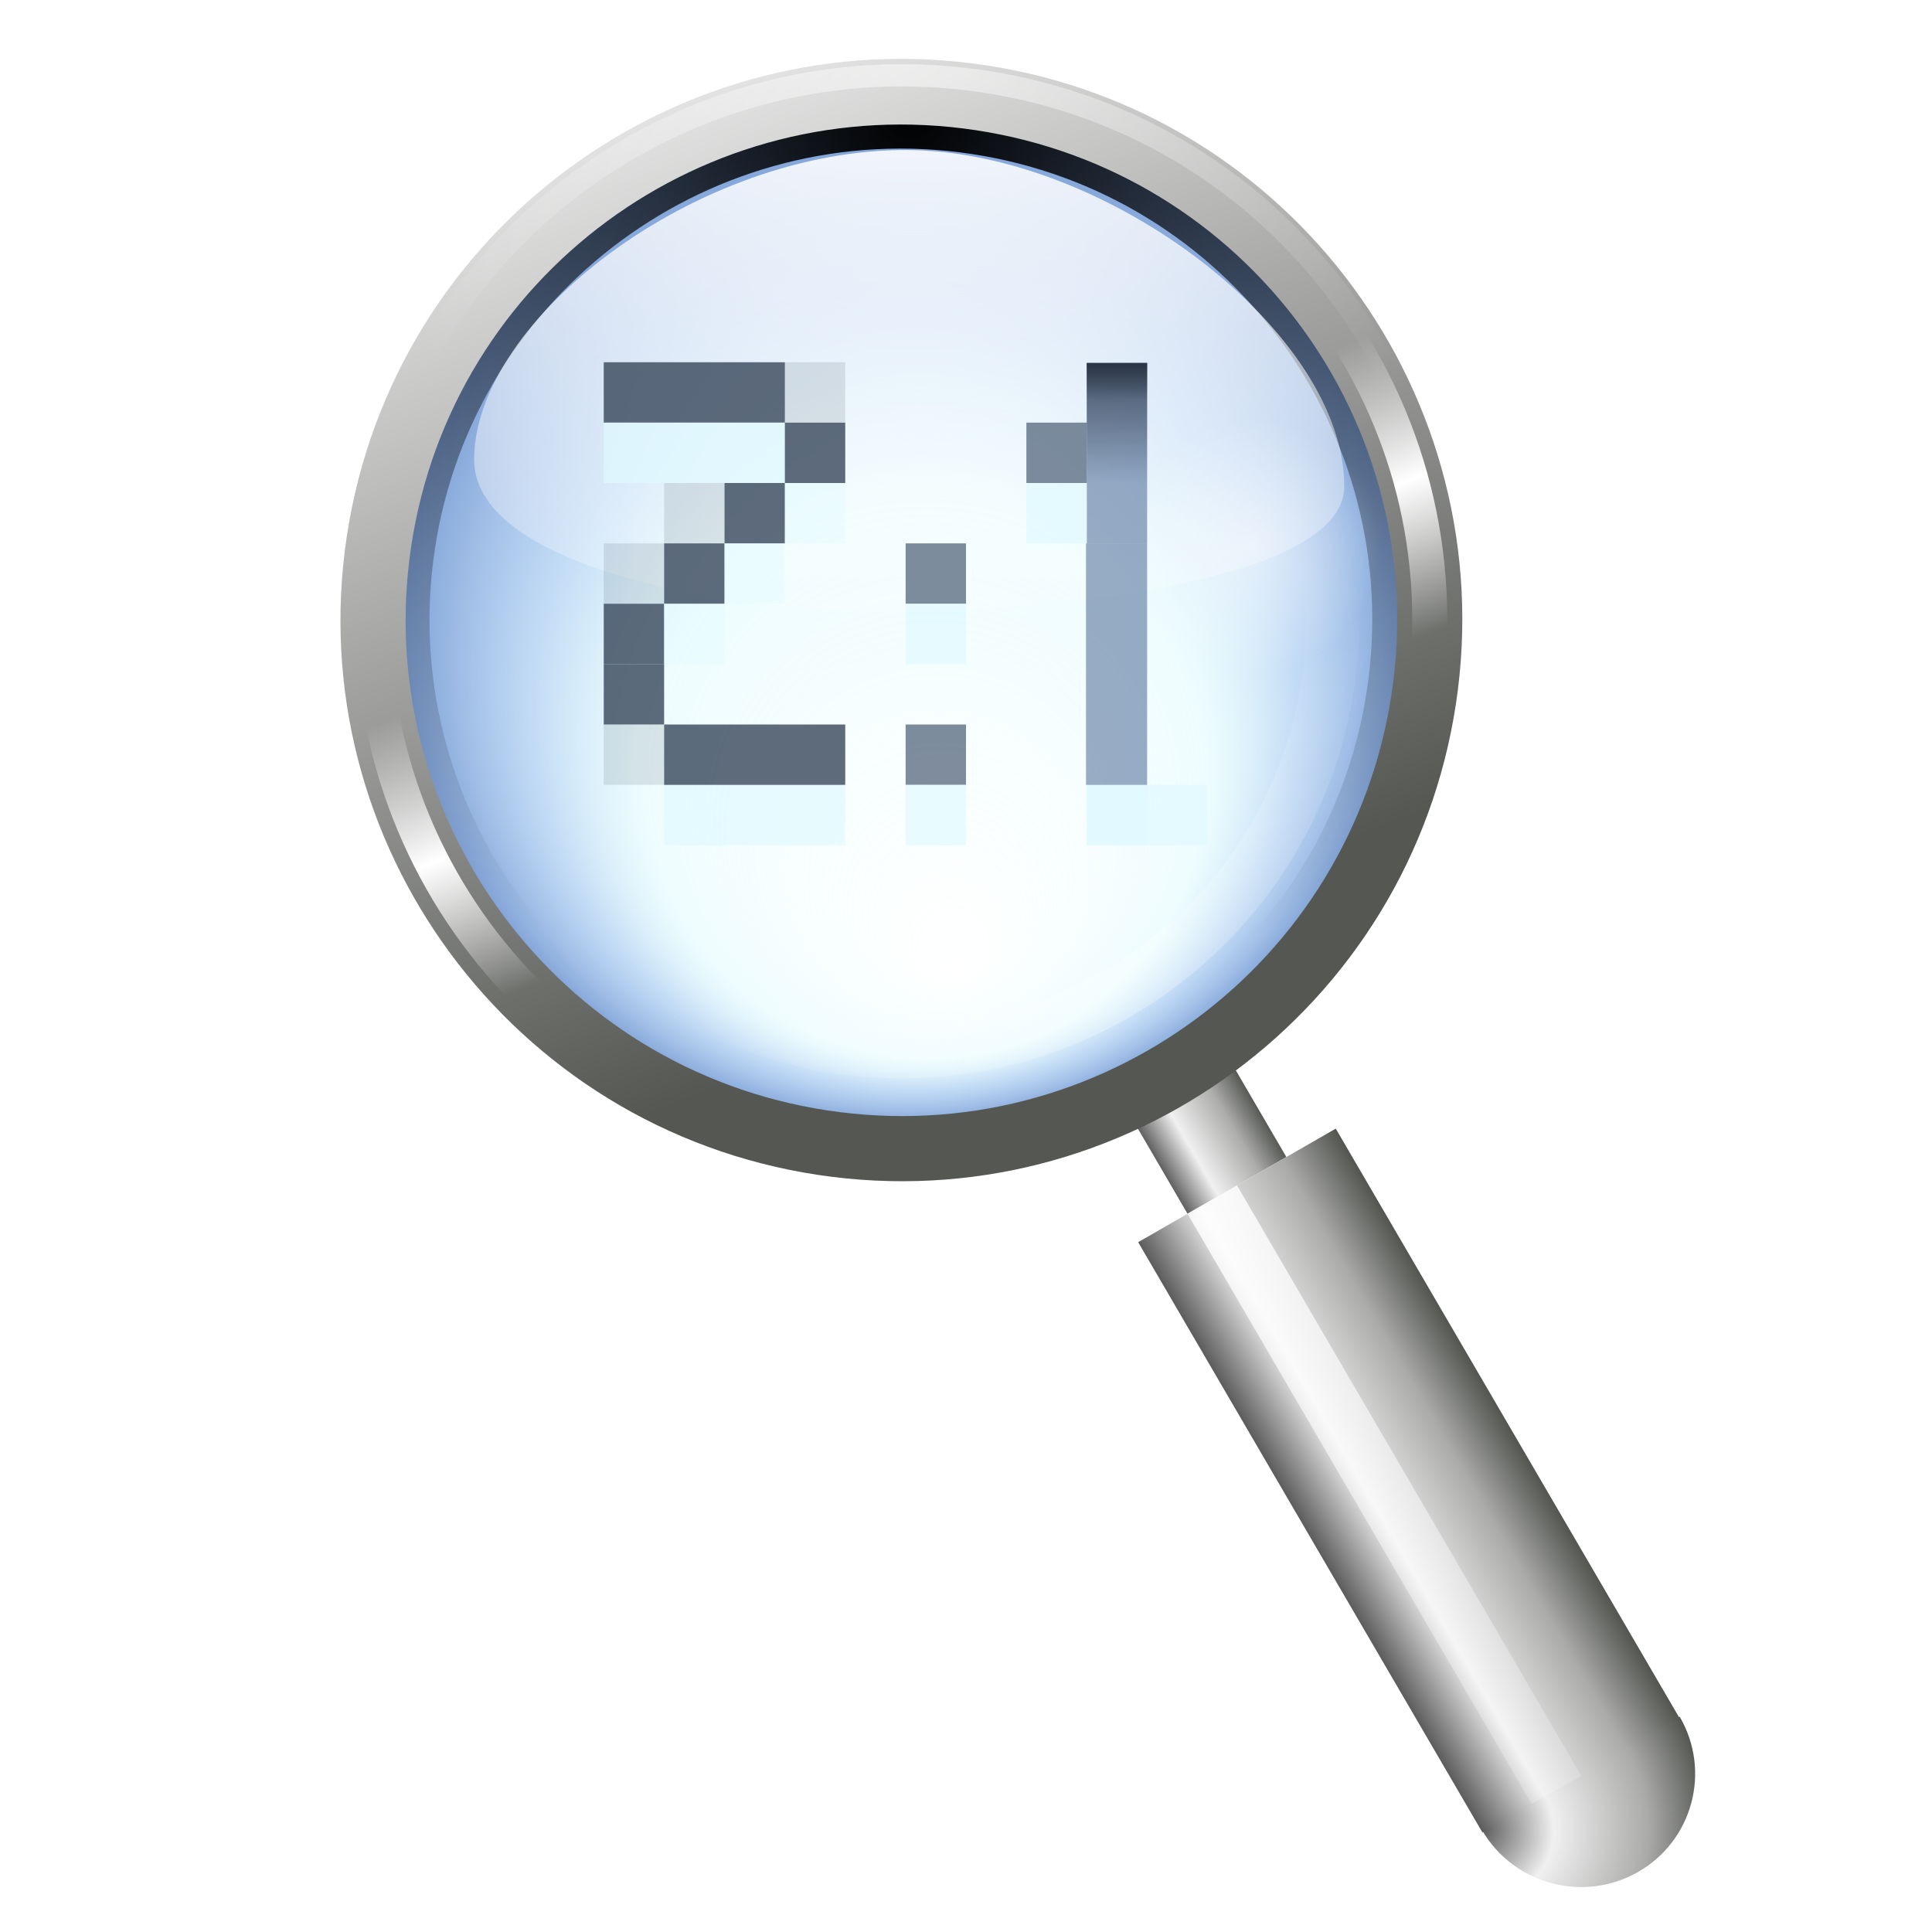
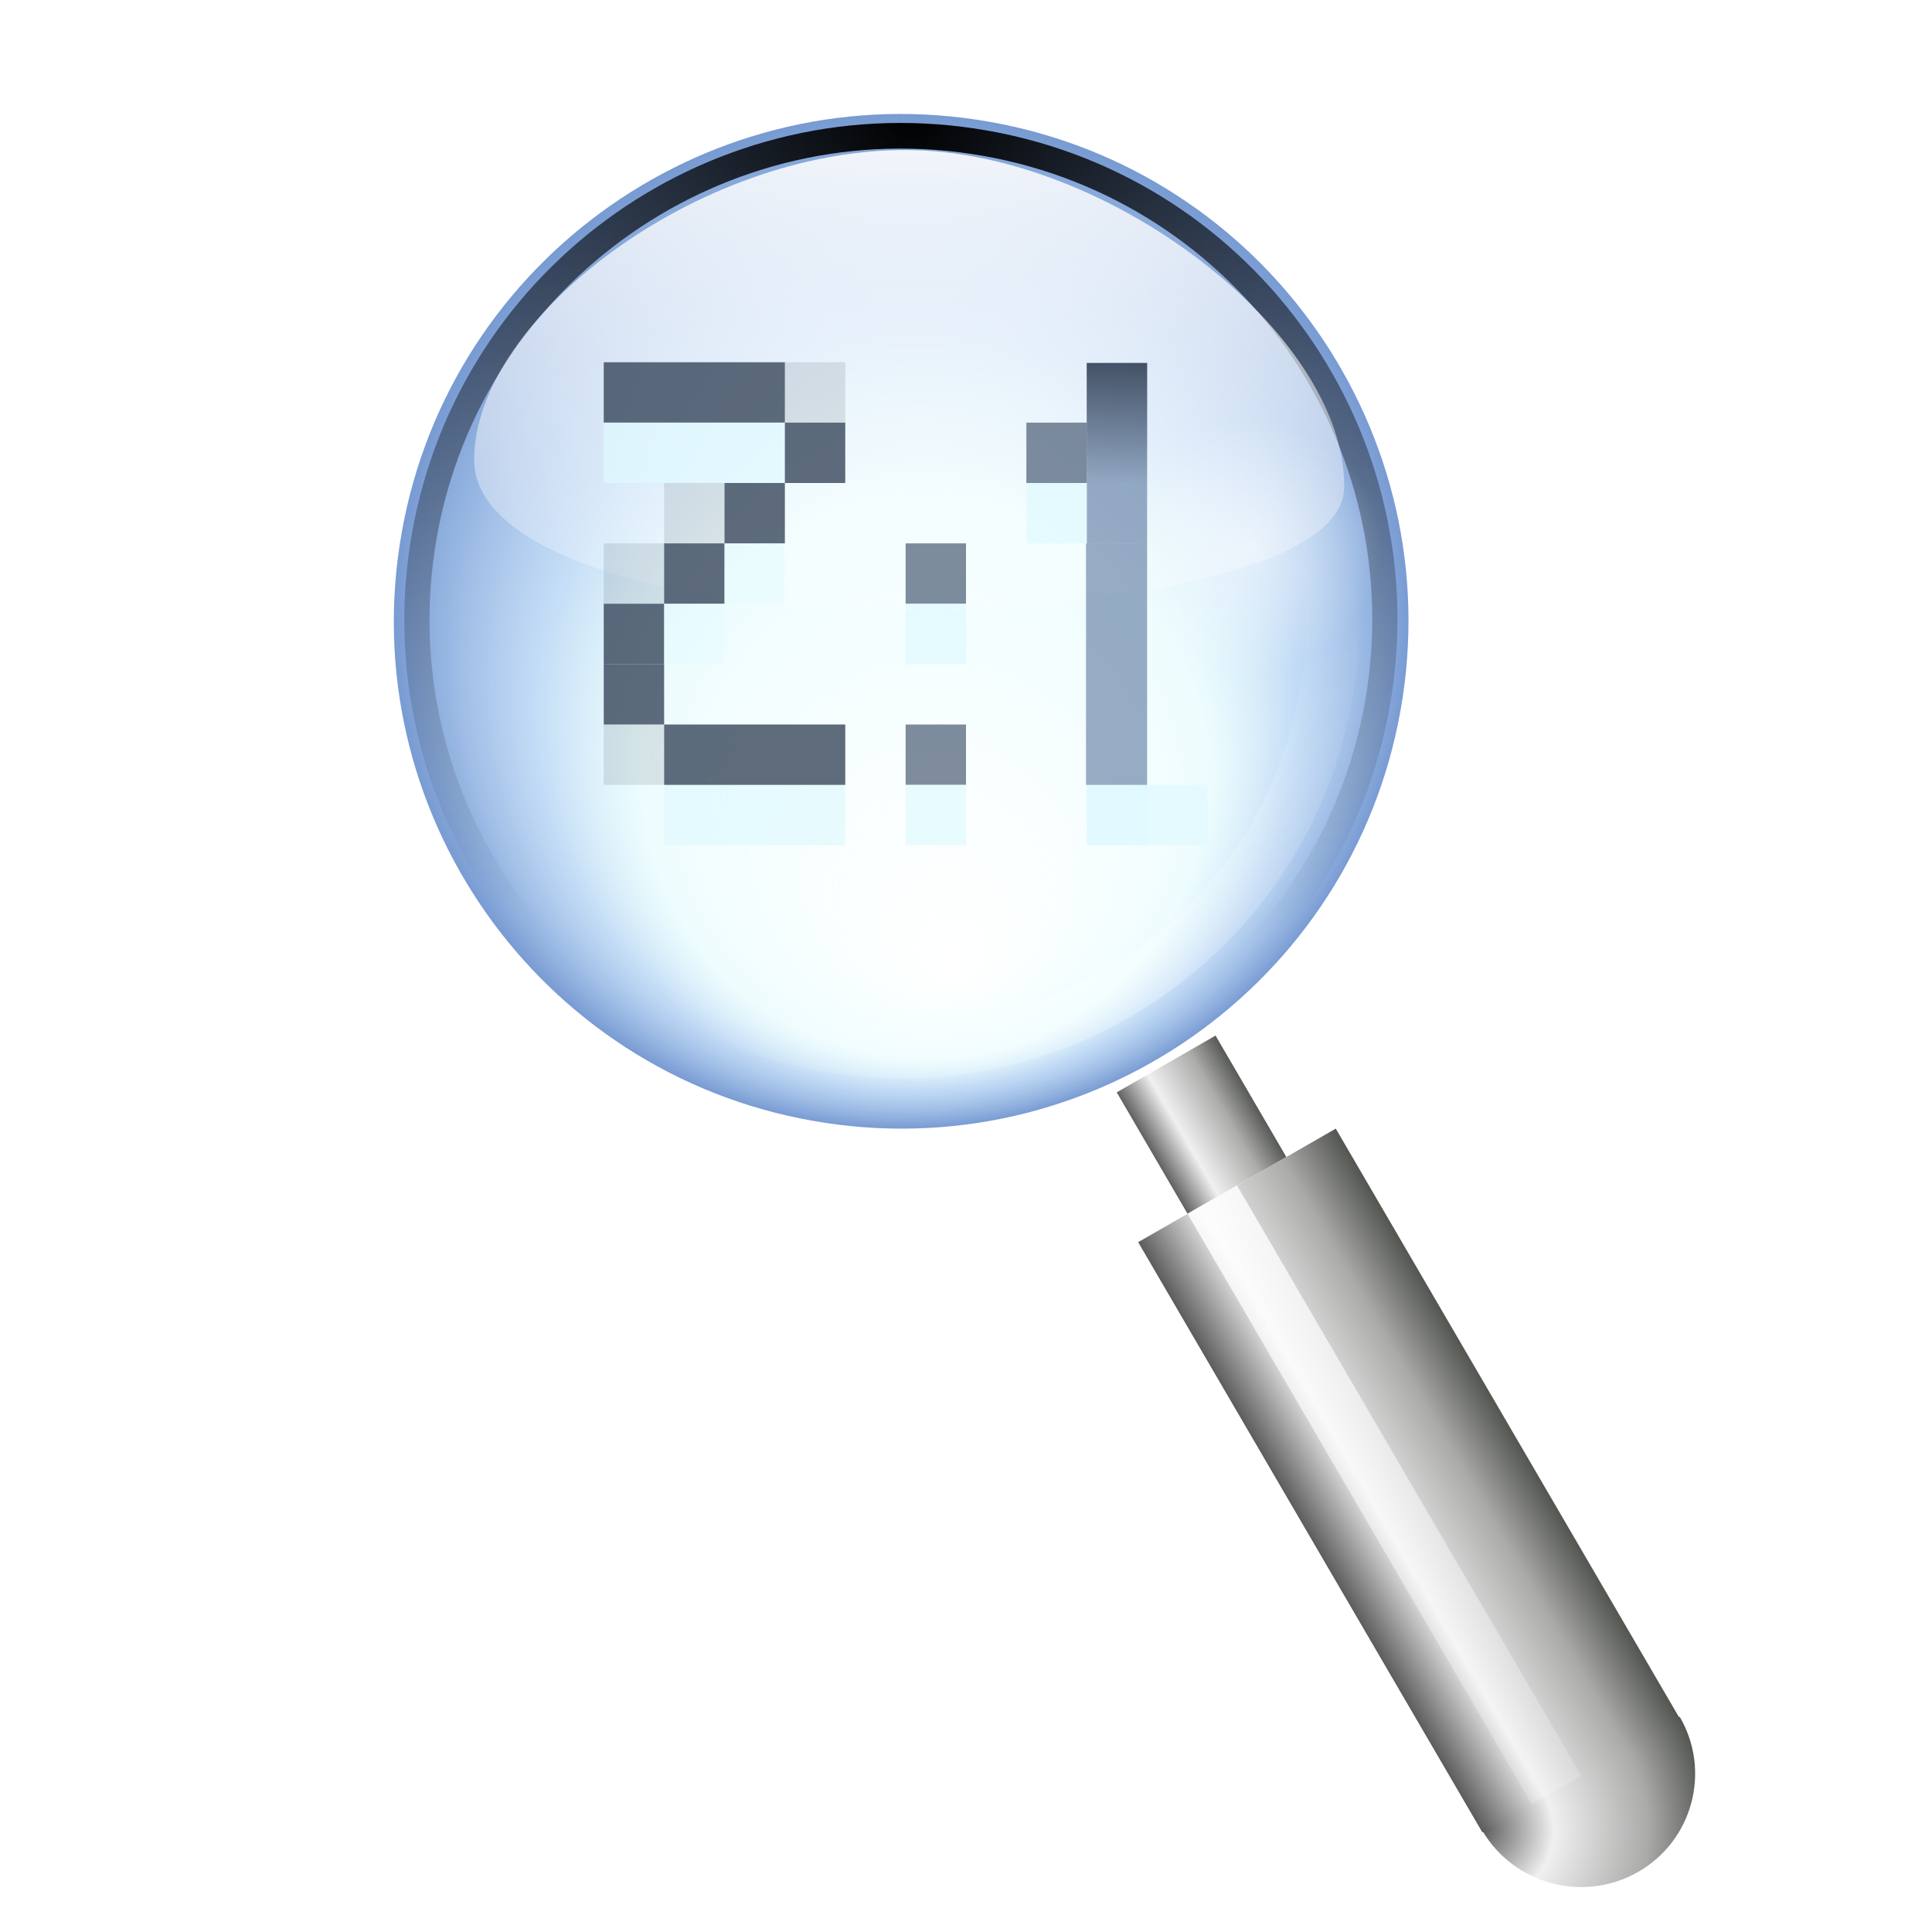
<svg xmlns="http://www.w3.org/2000/svg" xmlns:xlink="http://www.w3.org/1999/xlink" height="32" width="32">
  <radialGradient id="a" cx="199.997" cy="96.869" gradientTransform="matrix(1 0 0 1 0 -.036)" gradientUnits="userSpaceOnUse" r="32.513" xlink:href="#d" />
  <radialGradient id="b" cx="71.998" cy="40.002" gradientUnits="userSpaceOnUse" r="5.333" xlink:href="#d" />
  <linearGradient id="c" gradientUnits="userSpaceOnUse" x1="94.344" x2="86.536" y1="102.345" y2="94.537">
    <stop offset="0" stop-color="#5c5c5c" />
    <stop offset=".314" stop-color="#eff0ef" />
    <stop offset=".729" stop-color="#aaaba9" />
    <stop offset="1" stop-color="#535551" />
  </linearGradient>
  <linearGradient id="d">
    <stop offset="0" stop-color="#fff" />
    <stop offset="1" stop-color="#fff" stop-opacity="0" />
  </linearGradient>
  <filter id="e" color-interpolation-filters="sRGB">
    <feGaussianBlur stdDeviation=".668" />
  </filter>
  <filter id="f" color-interpolation-filters="sRGB">
    <feGaussianBlur stdDeviation="2.089" />
  </filter>
  <filter id="g" color-interpolation-filters="sRGB">
    <feGaussianBlur stdDeviation=".192" />
  </filter>
  <filter id="h" color-interpolation-filters="sRGB">
    <feGaussianBlur stdDeviation=".155" />
  </filter>
  <linearGradient id="i" gradientUnits="userSpaceOnUse" x1="179.293" x2="184.626" xlink:href="#c" y1="-50.328" y2="-50.328" />
  <linearGradient id="j" gradientTransform="matrix(2 0 0 7 -122.032 -631.669)" gradientUnits="userSpaceOnUse" x1="149.33" x2="154.663" xlink:href="#c" y1="85.334" y2="85.334" />
  <radialGradient id="k" cx="146.663" cy="120" gradientTransform="matrix(2 0 0 2 -146.663 -117.334)" gradientUnits="userSpaceOnUse" r="5.333" xlink:href="#c" />
  <linearGradient id="l" gradientUnits="userSpaceOnUse" x1="177.08" x2="188.722" xlink:href="#d" y1="-52.542" y2="-9.09" />
  <radialGradient id="m" cx="87.5" cy="35.875" fx="89.842" fy="49.578" gradientTransform="matrix(.992 -.13 .13 .991 -3.936 11.721)" gradientUnits="userSpaceOnUse" r="19.872">
    <stop offset="0" stop-color="#d3fcff" stop-opacity="0" />
    <stop offset=".553" stop-color="#baf5fc" stop-opacity=".247" />
    <stop offset=".756" stop-color="#83b5eb" stop-opacity=".498" />
    <stop offset="1" stop-color="#537fc6" stop-opacity=".784" />
  </radialGradient>
  <radialGradient id="n" cx="177.13" cy="42.658" gradientTransform="matrix(1.731 .194 -.194 1.732 -121.238 -65.551)" gradientUnits="userSpaceOnUse" r="32.513">
    <stop offset="0" />
    <stop offset="1" stop-opacity="0" />
  </radialGradient>
  <linearGradient id="o" gradientUnits="userSpaceOnUse" x1="165.648" x2="198.182" y1="33.308" y2="89.659">
    <stop offset="0" stop-color="#fff" />
    <stop offset="1" stop-color="#555753" />
  </linearGradient>
  <radialGradient id="p" cx="177.13" cy="42.658" gradientTransform="matrix(1 0 0 1 0 -.036)" gradientUnits="userSpaceOnUse" r="32.513" xlink:href="#d" />
  <linearGradient id="q" gradientUnits="userSpaceOnUse" spreadMethod="reflect" x1="183.601" x2="205.328" y1="77.034" y2="114.667">
    <stop offset="0" stop-color="#fff" />
    <stop offset=".2" stop-color="#fff" stop-opacity="0" />
    <stop offset="1" stop-color="#fff" stop-opacity="0" />
  </linearGradient>
  <linearGradient id="r" gradientTransform="matrix(1.026 .005 -.005 1.051 -46.364 -12.33)" gradientUnits="userSpaceOnUse" x1="101.531" x2="101.531" xlink:href="#d" y1="18.621" y2="58.62" />
  <linearGradient id="s">
    <stop offset="0" stop-color="#1b2533" />
    <stop offset="1" stop-color="#1b2533" stop-opacity="0" />
  </linearGradient>
  <linearGradient id="t" gradientTransform="matrix(.115 0 0 .46 39.077 6.868)" gradientUnits="userSpaceOnUse" x1="63.998" x2="63.998" xlink:href="#s" y1="37.336" y2="42.669" />
  <linearGradient id="u" gradientTransform="matrix(.115 0 0 1.491 39.077 -31.62)" gradientUnits="userSpaceOnUse" x1="63.998" x2="63.998" xlink:href="#s" y1="37.336" y2="42.669" />
  <g transform="scale(.25)">
    <g transform="matrix(1.059 0 0 1.059 6.726 -3.344)">
      <path d="m179.293-54.245h5.333v6.583h-5.333z" fill="url(#i)" opacity=".971" transform="matrix(1.159 -.666 .673 1.154 -107.78 253.505)" />
      <path d="m176.627-47.662h10.666v31.999h-10.666z" fill="url(#j)" transform="matrix(1.159 -.666 .673 1.154 -107.78 253.505)" />
      <path d="m157.329 122.667c0 2.945-2.388 5.333-5.333 5.333-2.945 0-5.333-2.388-5.333-5.333h5.333z" fill="url(#k)" transform="matrix(1.159 -.666 .673 1.154 -166.167 73.781)" />
      <path d="m179.293-47.662h2.667v31.999h-2.667z" fill="url(#l)" opacity=".971" transform="matrix(1.159 -.666 .673 1.154 -107.78 253.505)" />
      <path d="m107.372 35.875c0 10.975-8.897 19.872-19.872 19.872s-19.872-8.897-19.872-19.872 8.897-19.872 19.872-19.872 19.872 8.897 19.872 19.872z" fill="url(#m)" transform="matrix(1.579 .239 -.239 1.579 -79.562 -35.532)" />
      <g transform="matrix(1.066 .161 -.161 1.066 -131.236 -66.831)">
        <path d="m181.344 43.188c-17.389 0-31.469 14.079-31.469 31.469s14.079 31.469 31.469 31.469 31.438-14.079 31.438-31.469-14.048-31.469-31.438-31.469zm0 1.625c16.483 0 29.844 13.361 29.844 29.844s-13.36 29.875-29.844 29.875-29.875-13.392-29.875-29.875 13.392-29.844 29.875-29.844z" fill="url(#n)" filter="url(#e)" transform="matrix(.916 0 0 .916 15.2 6.258)" />
        <path d="m181.344 42.094c-17.975 0-32.562 14.588-32.562 32.562s14.588 32.562 32.562 32.562 32.531-14.588 32.531-32.562-14.556-32.562-32.531-32.562zm0 3.812c15.898 0 28.75 12.852 28.75 28.75s-12.853 28.781-28.75 28.781-28.781-12.884-28.781-28.781 12.883-28.75 28.781-28.75z" fill="url(#a)" filter="url(#f)" opacity=".541" transform="matrix(.817 0 0 .817 33.16 13.653)" />
-         <path d="m181.344 42.094c-17.977 0-32.562 14.585-32.562 32.562s14.585 32.562 32.562 32.562 32.531-14.586 32.531-32.562-14.554-32.562-32.531-32.562zm0 3.812c15.896 0 28.75 12.854 28.75 28.75s-12.855 28.781-28.75 28.781-28.781-12.886-28.781-28.781 12.885-28.75 28.781-28.75z" fill="url(#o)" />
        <path d="m181.344 43.375c-17.283 0-31.281 13.998-31.281 31.281s13.998 31.281 31.281 31.281 31.25-13.997 31.25-31.281-13.967-31.281-31.25-31.281zm0 1.25c16.589 0 30.031 13.442 30.031 30.031s-13.441 30.062-30.031 30.062-30.062-13.473-30.062-30.062 13.473-30.031 30.062-30.031z" fill="url(#p)" opacity=".519" transform="matrix(1.032 0 0 1.032 -5.749 -2.367)" />
        <path d="m181.344 42.969c-17.497 0-31.688 14.19-31.688 31.688s14.19 31.688 31.688 31.688 31.656-14.19 31.656-31.688-14.159-31.688-31.656-31.688zm0 2.062c16.375 0 29.625 13.25 29.625 29.625s-13.249 29.656-29.625 29.656-29.656-13.281-29.656-29.656 13.281-29.625 29.656-29.625z" fill="url(#q)" filter="url(#g)" />
        <path d="m181.344 43.719c-17.092 0-30.938 13.845-30.938 30.938s13.845 30.938 30.938 30.938 30.906-13.844 30.906-30.938-13.814-30.938-30.906-30.938zm0 .562c16.779 0 30.375 13.596 30.375 30.375s-13.594 30.406-30.375 30.406-30.406-13.626-30.406-30.406 13.627-30.375 30.406-30.375z" fill="url(#a)" filter="url(#h)" transform="matrix(.954 0 0 .954 8.427 3.469)" />
      </g>
      <path d="m50.406 12.544c-13.076-.066-27.051 10.525-27.095 19.349-.032 6.417 14.44 9.444 25.814 9.502 9.961.05 28.591-1.824 28.621-7.782.048-9.606-14.787-21.005-27.34-21.068z" fill="url(#r)" />
      <g fill="url(#b)">
        <path d="m77.331 40.002c0 2.945-2.388 5.333-5.333 5.333s-5.333-2.388-5.333-5.333 2.388-5.333 5.333-5.333 5.333 2.388 5.333 5.333z" opacity=".525" transform="matrix(1.5 0 0 1.5 -35.999 -22.668)" />
        <path d="m77.331 40.002c0 2.945-2.388 5.333-5.333 5.333s-5.333-2.388-5.333-5.333 2.388-5.333 5.333-5.333 5.333 2.388 5.333 5.333z" opacity=".525" transform="translate(-46.585 15.469)" />
      </g>
    </g>
    <path d="m44 52h12v4h-12z" fill="#e1faff" fill-opacity=".86" opacity=".818" />
    <path d="m72 52h8v4h-8z" fill="#e1faff" fill-opacity=".86" opacity=".818" />
    <path d="m40 24h12v4h-12z" fill="#374659" fill-opacity=".966" opacity=".824" />
    <path d="m40 28h12v4h-12z" fill="#e1faff" fill-opacity=".86" opacity=".818" />
    <path d="m60 36h4v4h-4z" fill="#55667d" fill-opacity=".913" opacity=".824" />
    <path d="m60 40h4v4h-4z" fill="#e1faff" fill-opacity=".86" opacity=".818" />
    <path d="m60 48h4v4h-4z" fill="#55667d" fill-opacity=".913" opacity=".824" />
    <path d="m60 52h4v4h-4z" fill="#e1faff" fill-opacity=".86" opacity=".818" />
    <g fill="#374659" fill-opacity=".966">
      <path d="m52 28h4v4h-4z" opacity=".824" />
      <path d="m48 32h4v4h-4z" opacity=".824" />
      <path d="m44 36h4v4h-4z" opacity=".824" />
      <path d="m40 40h4v4h-4z" opacity=".824" />
      <path d="m40 44h4v4h-4z" opacity=".824" />
      <path d="m44 48h12v4h-12z" opacity=".824" />
    </g>
    <path d="m72 52h4v4h-4z" fill="#e1faff" fill-opacity=".86" opacity=".818" />
    <g fill="#374659" fill-opacity=".162">
      <path d="m44 32h4v4h-4z" opacity=".824" />
      <path d="m40 36h4v4h-4z" opacity=".824" />
      <path d="m52 24h4v4h-4z" opacity=".824" />
    </g>
    <g fill="#e1faff" fill-opacity=".86">
-       <path d="m52 32h4v4h-4z" opacity=".531" />
      <path d="m48 36h4v4h-4z" opacity=".531" />
      <path d="m44 40h4v4h-4z" opacity=".531" />
    </g>
    <path d="m40 48h4v4h-4z" fill="#374659" fill-opacity=".162" opacity=".824" />
    <g transform="translate(28)">
      <path d="m24.048-48h11.952v4h-11.952z" fill="#3f5e8d" fill-opacity=".797" opacity=".645" transform="rotate(90)" />
-       <path d="m44 24.048h4v2.454h-4z" fill="url(#t)" opacity=".645" />
      <path d="m44 24.048h4v7.952h-4z" fill="url(#u)" opacity=".645" />
      <path d="m36-48h16v4.048h-16z" fill="#3f5e8d" fill-opacity=".797" opacity=".645" transform="rotate(90)" />
      <path d="m40 28h4v4h-4z" fill="#55667d" fill-opacity=".913" opacity=".824" />
      <path d="m40 32h4v4h-4z" fill="#e1faff" fill-opacity=".86" opacity=".818" />
    </g>
  </g>
</svg>